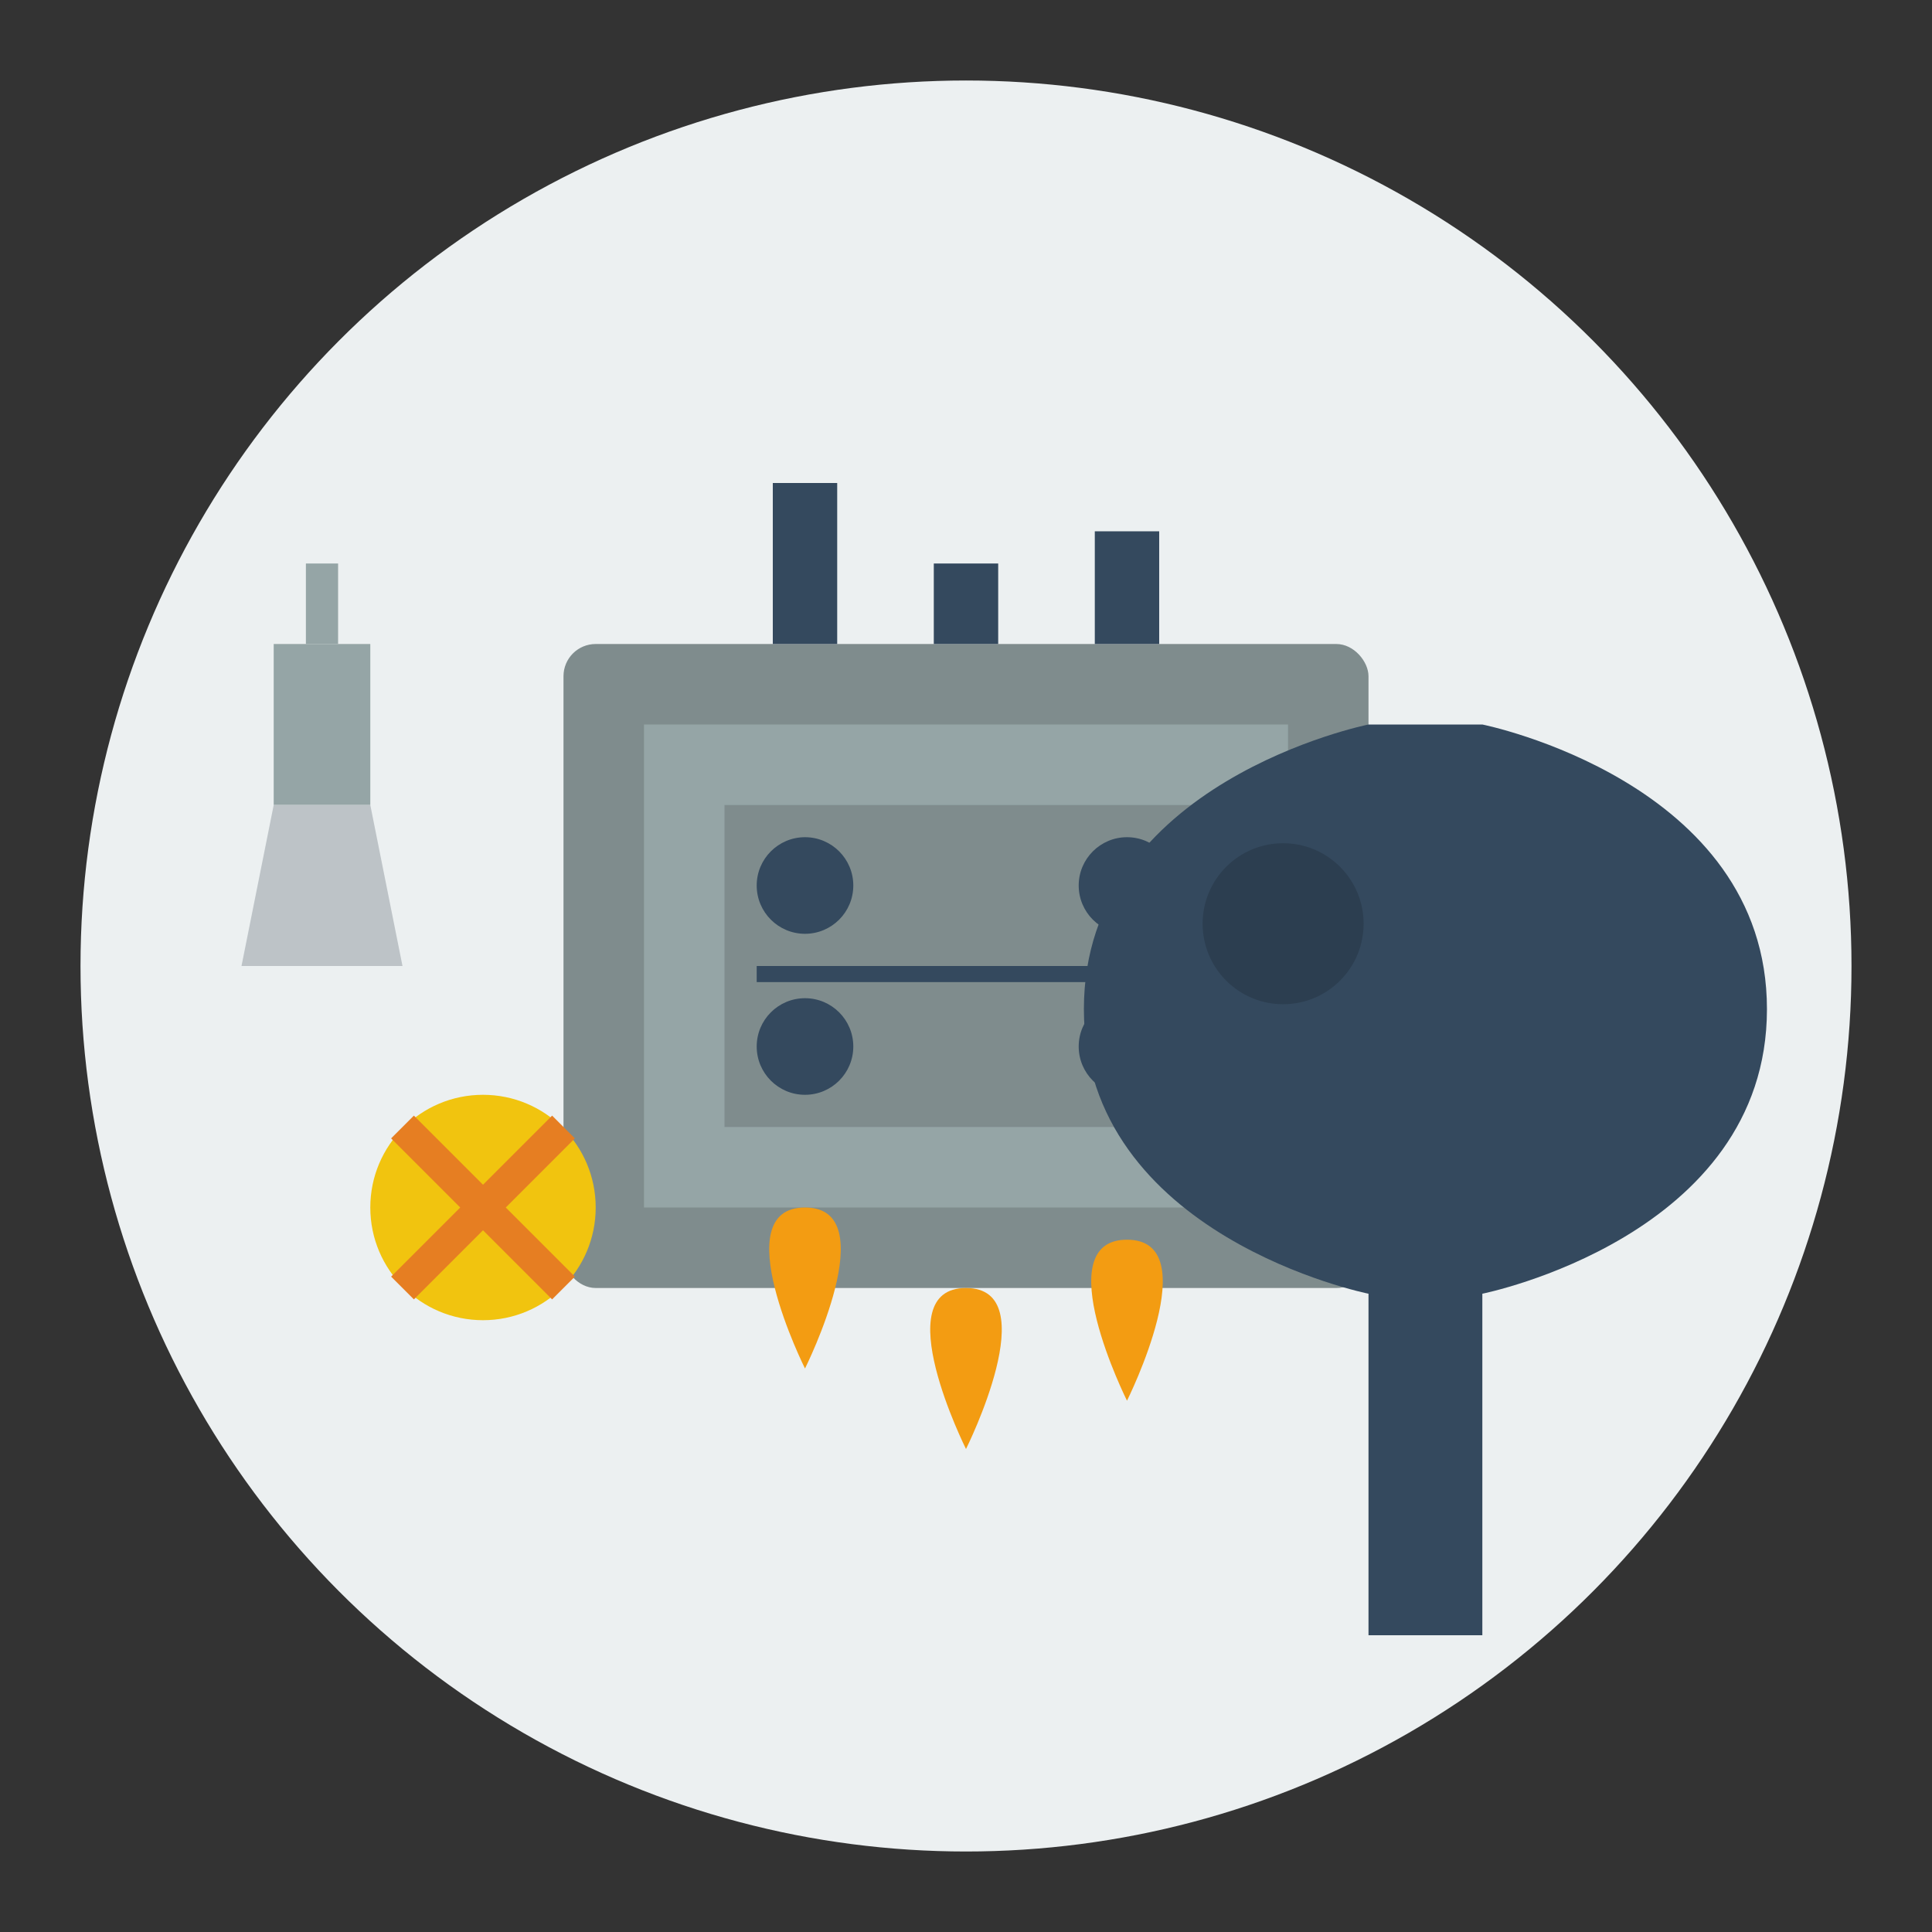
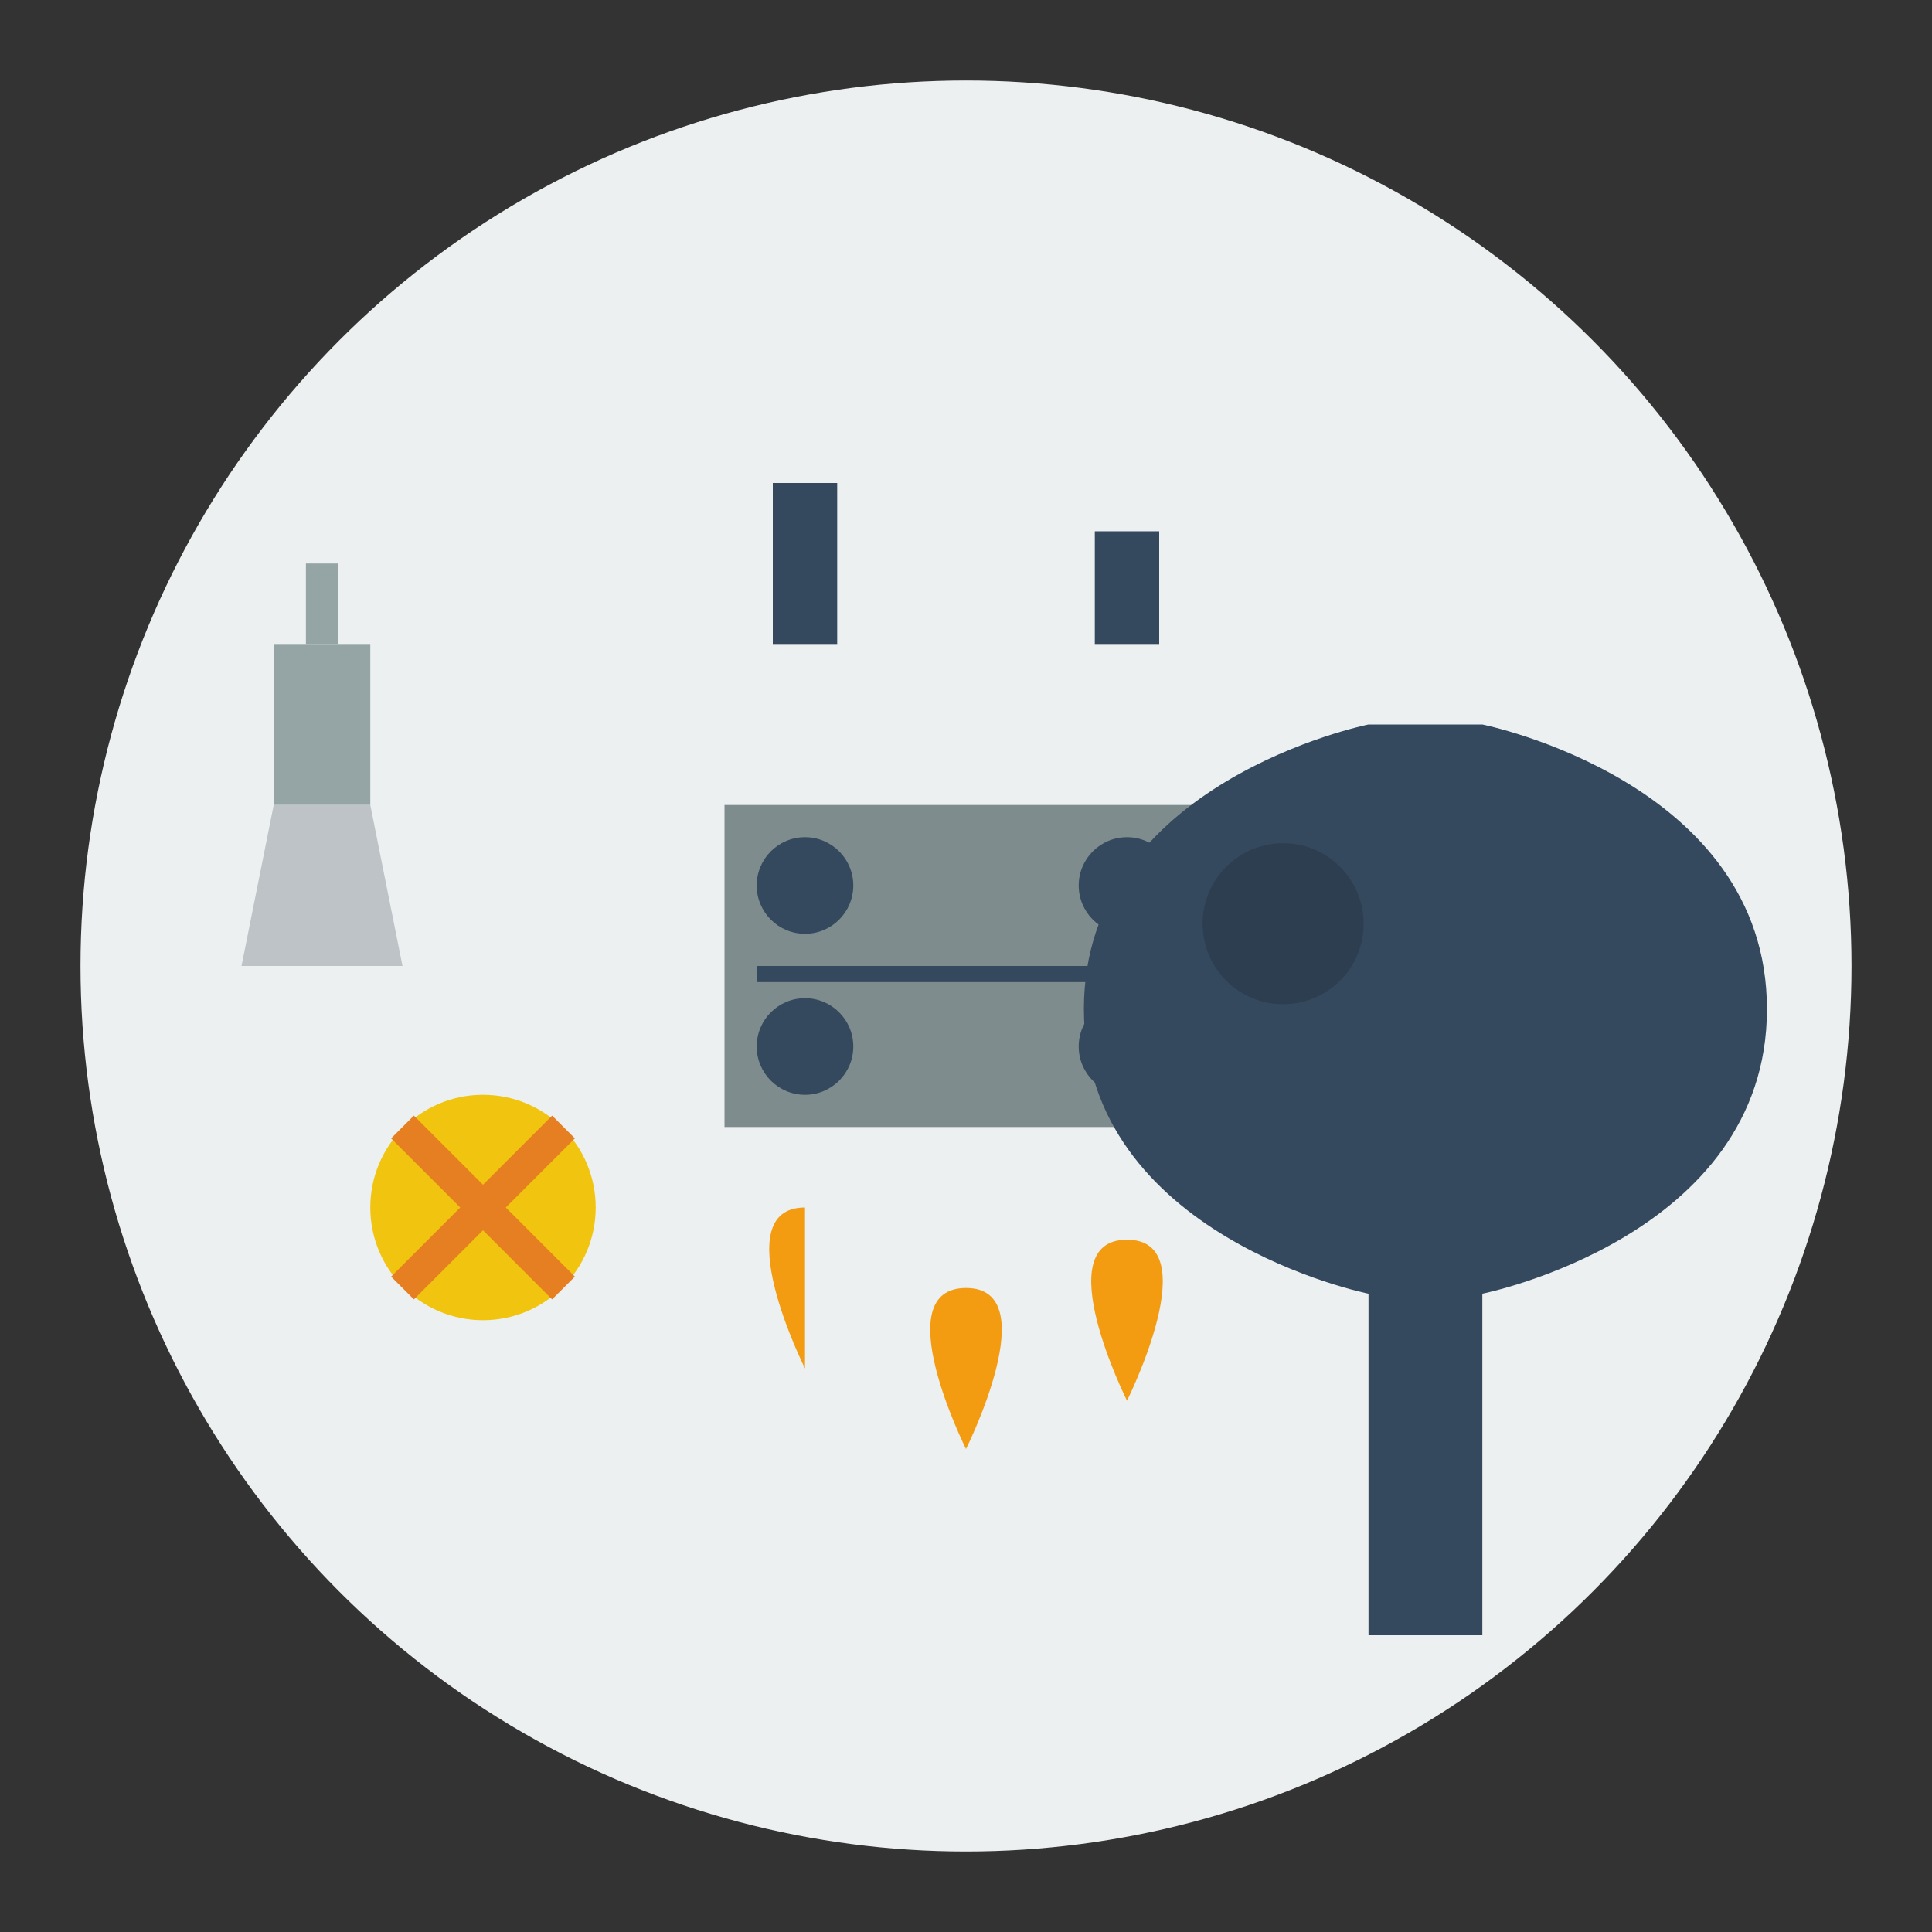
<svg xmlns="http://www.w3.org/2000/svg" viewBox="0 0 120 120" width="120" height="120">
  <rect x="0" y="0" width="120" height="120" fill="#333333" stroke="none" />
  <circle cx="60" cy="60" r="55" fill="#ecf0f1" />
-   <rect x="35" y="40" width="50" height="40" rx="2" ry="2" fill="#7f8c8d" />
-   <rect x="40" y="45" width="40" height="30" fill="#95a5a6" />
  <rect x="45" y="50" width="30" height="20" fill="#7f8c8d" />
  <circle cx="50" cy="55" r="3" fill="#34495e" />
  <circle cx="50" cy="65" r="3" fill="#34495e" />
  <circle cx="70" cy="55" r="3" fill="#34495e" />
  <circle cx="70" cy="65" r="3" fill="#34495e" />
  <rect x="47" y="60" width="26" height="1" fill="#34495e" />
  <rect x="48" y="30" width="4" height="10" fill="#34495e" />
-   <rect x="58" y="35" width="4" height="5" fill="#34495e" />
  <rect x="68" y="33" width="4" height="7" fill="#34495e" />
-   <path d="M50,85c0,0 -5,-10 0,-10c5,0 0,10 0,10z" fill="#f39c12" />
+   <path d="M50,85c0,0 -5,-10 0,-10z" fill="#f39c12" />
  <path d="M60,90c0,0 -5,-10 0,-10c5,0 0,10 0,10z" fill="#f39c12" />
  <path d="M70,87c0,0 -5,-10 0,-10c5,0 0,10 0,10z" fill="#f39c12" />
  <g transform="translate(85, 45) rotate(45)">
    <path d="M0,0c0,0 -10,15 0,25c10,10 25,0 25,0l15,15l5,-5l-15,-15c0,0 10,-15 0,-25c-10,-10 -25,0 -25,0z" fill="#34495e" />
    <circle cx="5" cy="12.5" r="5" fill="#2c3e50" />
  </g>
  <g transform="translate(30, 75)">
    <circle cx="0" cy="0" r="7" fill="#f1c40f" />
    <path d="M-5,-5l10,10 M-5,5l10,-10" stroke="#e67e22" stroke-width="2" />
  </g>
  <g transform="translate(20, 50)">
    <rect x="-3" y="-10" width="6" height="10" fill="#95a5a6" />
    <path d="M-3,0h6l2,10h-10l2,-10z" fill="#bdc3c7" />
    <line x1="0" y1="-15" x2="0" y2="-10" stroke="#95a5a6" stroke-width="2" />
  </g>
</svg>